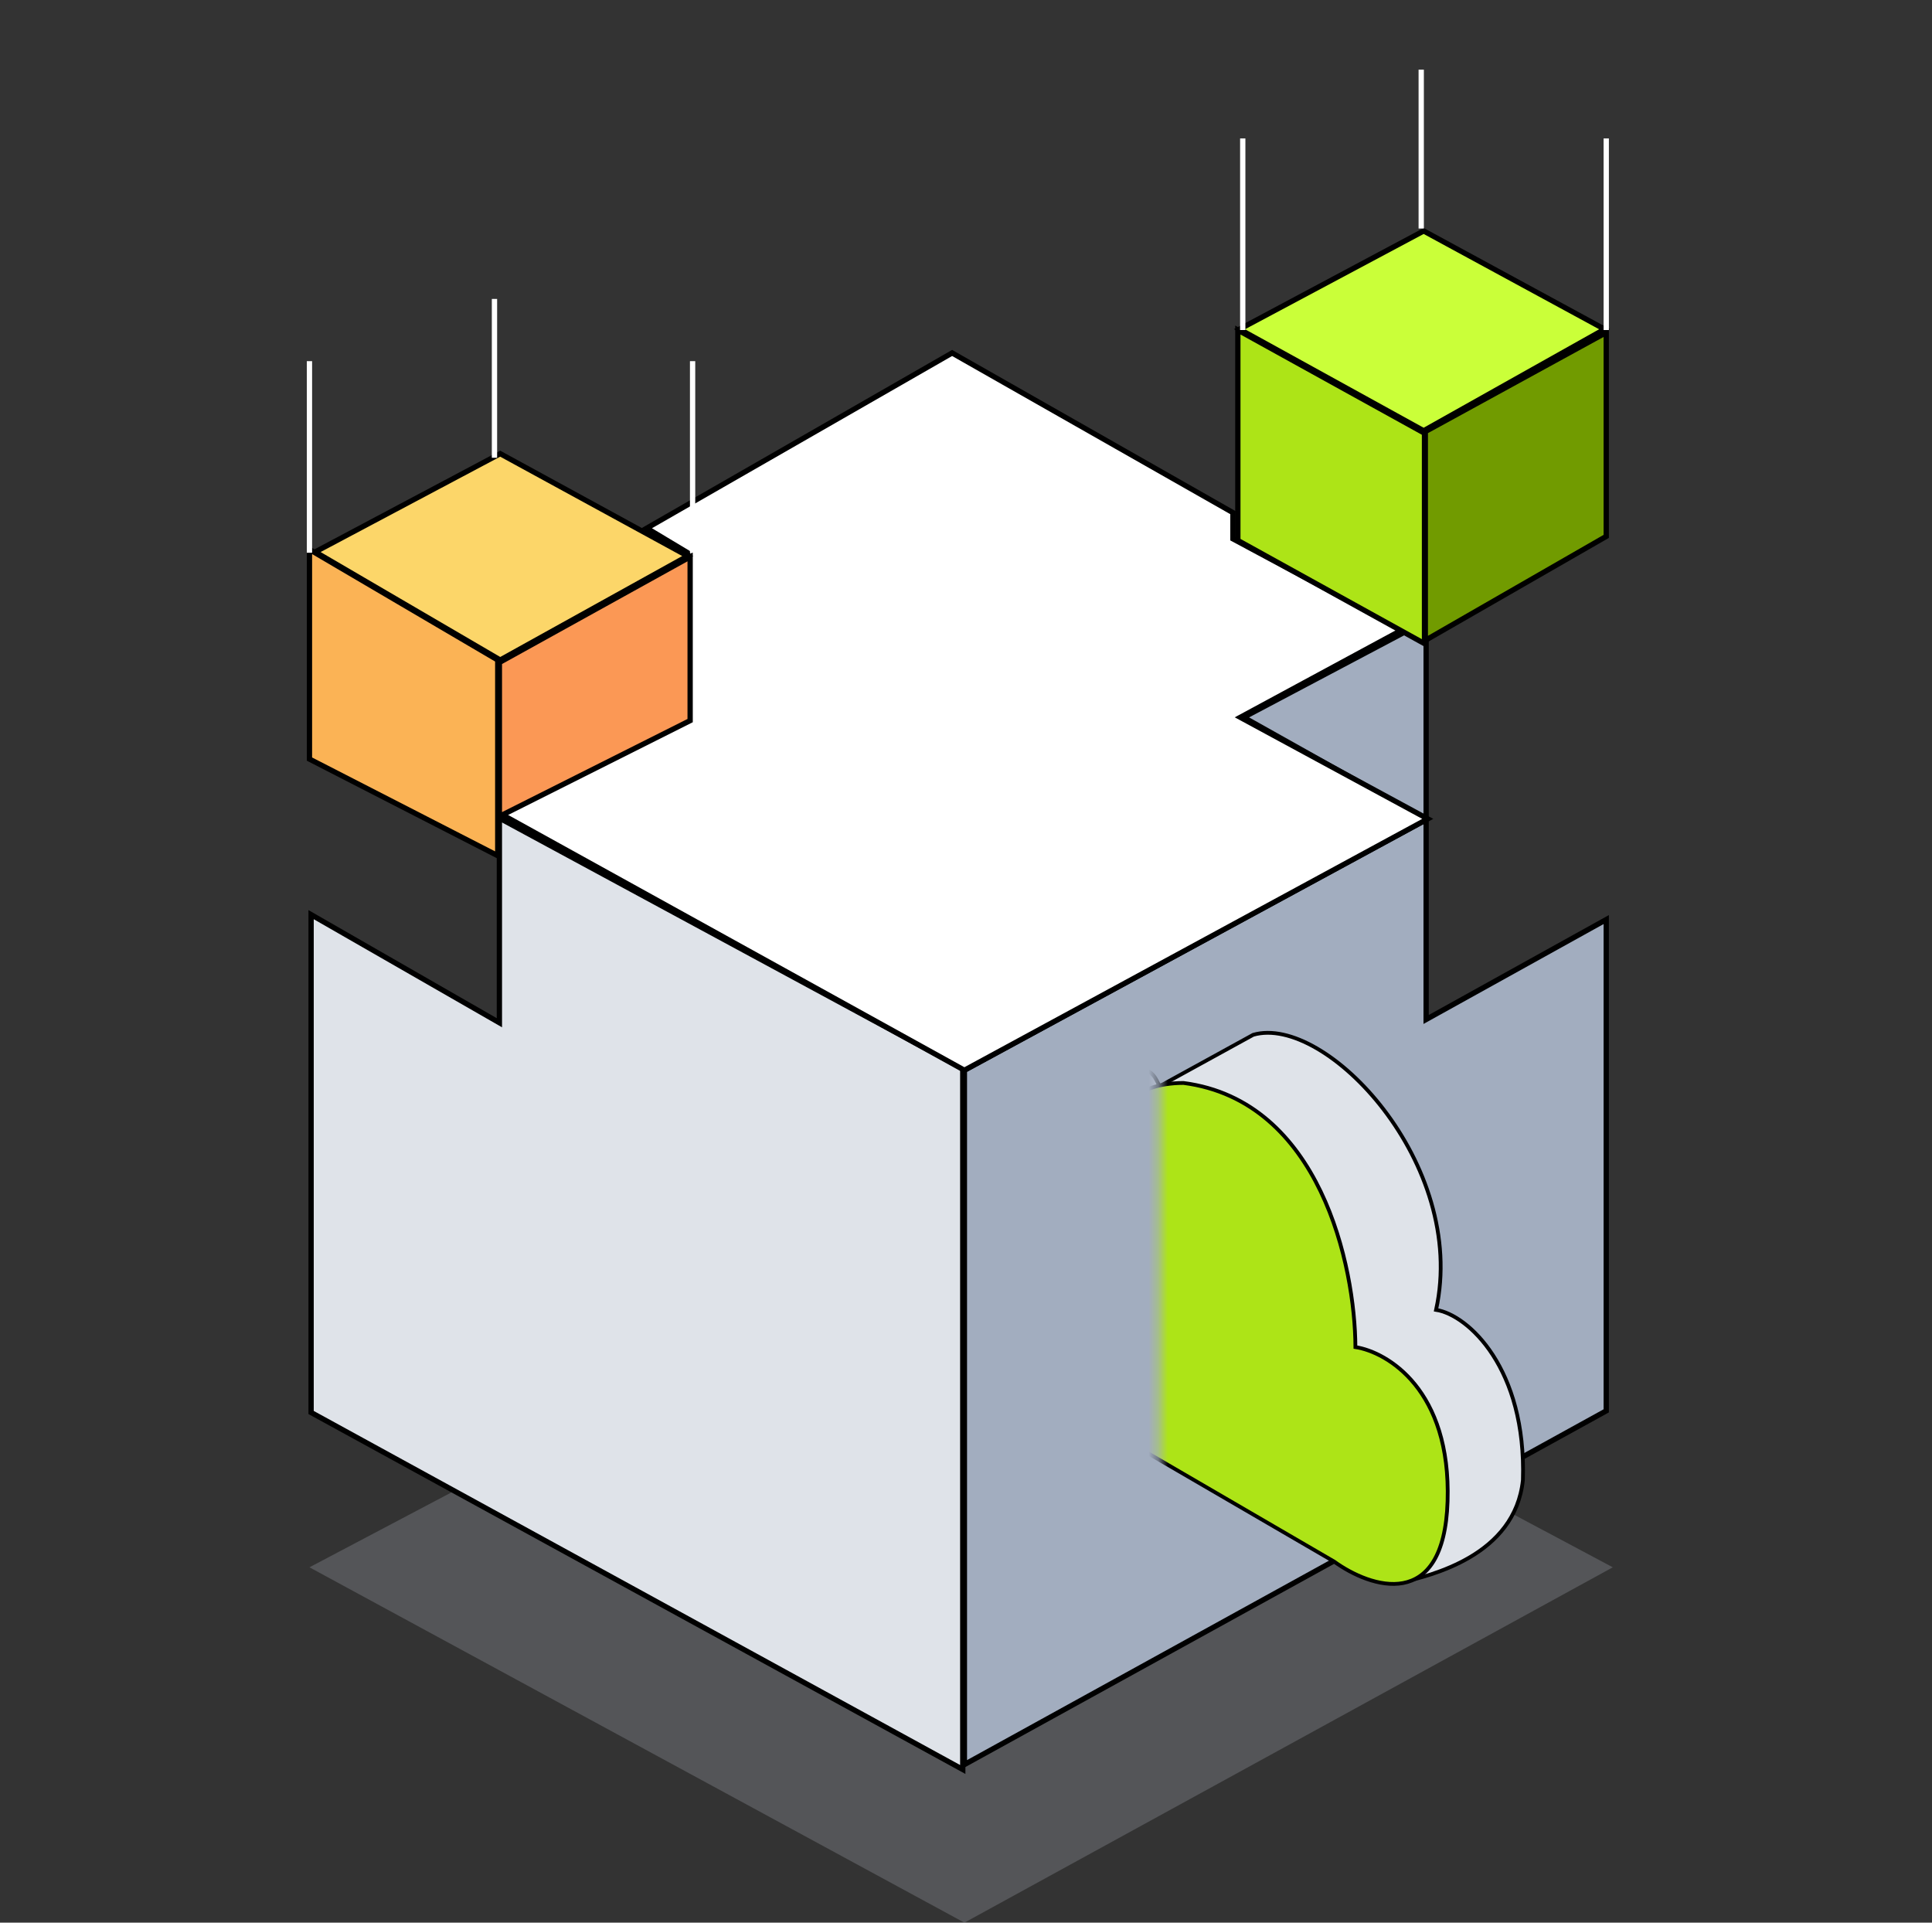
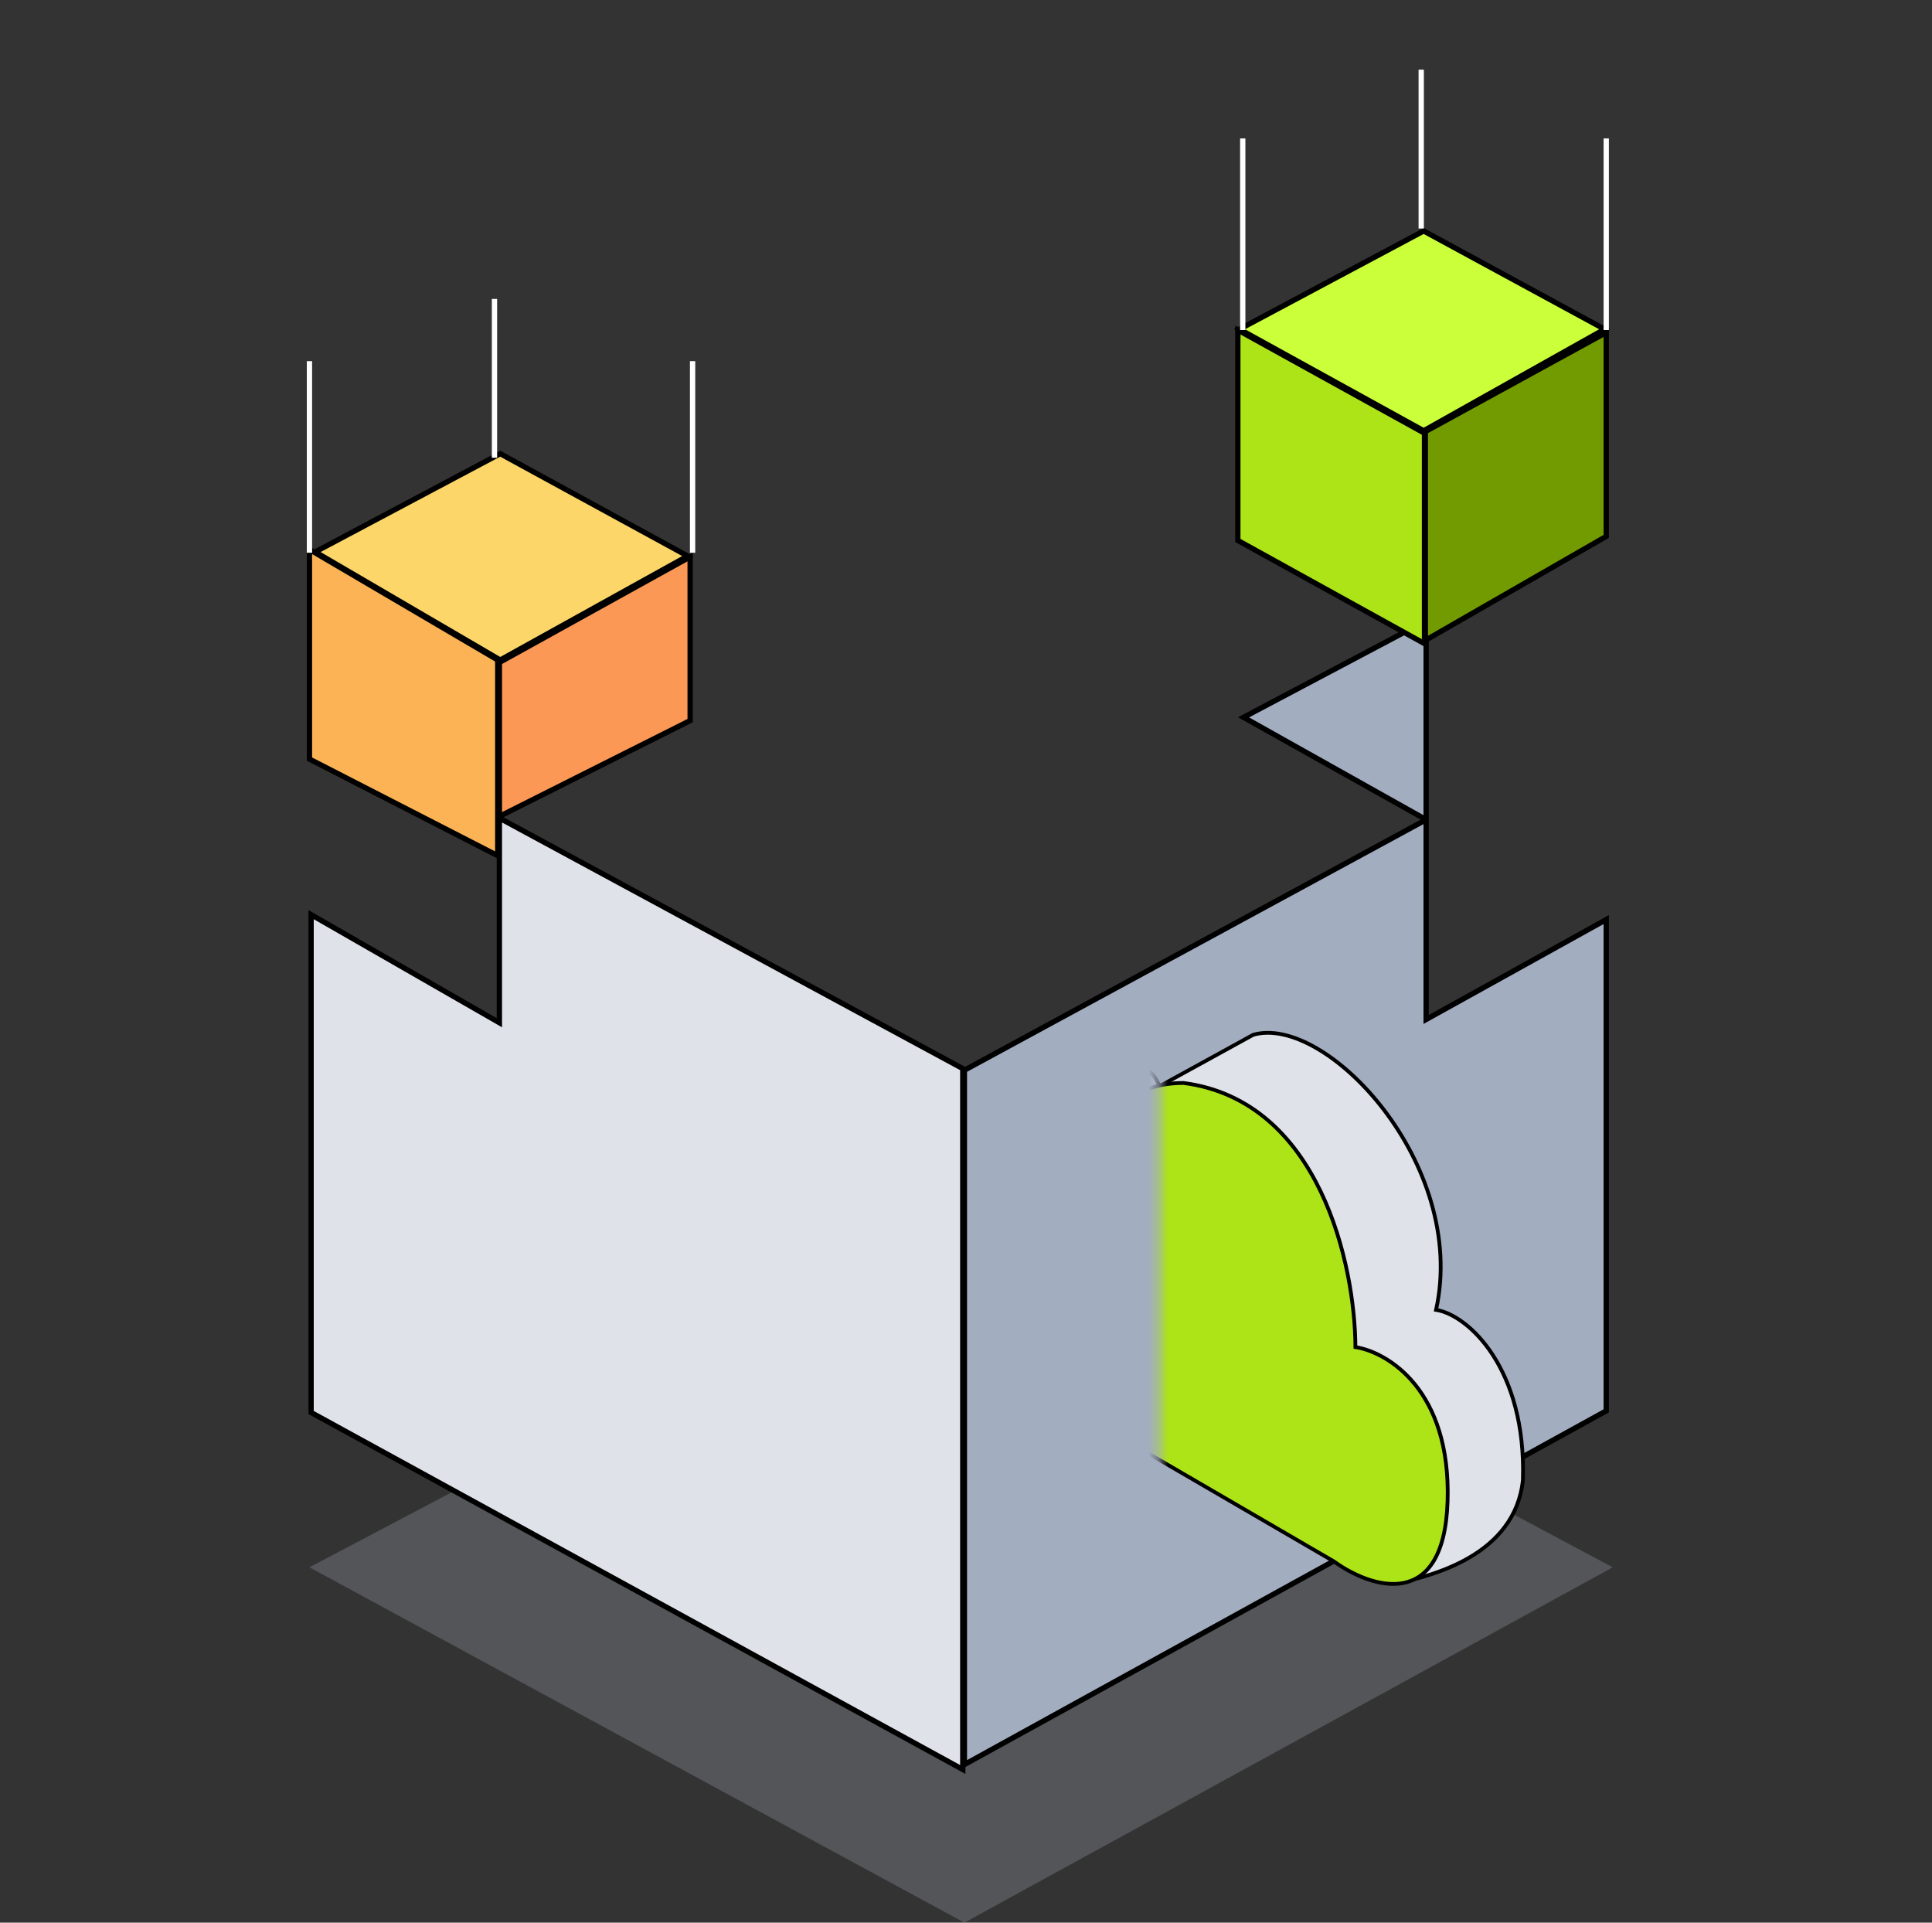
<svg xmlns="http://www.w3.org/2000/svg" width="201" height="200" viewBox="0 0 201 200" fill="none">
  <rect x="0" y="0" width="201" height="200" fill="#333333" stroke="none" />
  <g clip-path="url(#clip0_33_758)">
    <path d="M100.334 127.092L32.195 163.035L100.334 200L167.791 163.035L100.334 127.092Z" fill="#A0A5AF" fill-opacity="0.3" />
    <path d="M100.333 183.555V111.328L148.371 85.265L129.377 74.618L148.371 64.568V85.265V106.047L167.109 95.656V146.76L100.333 183.555Z" fill="#A2ADBF" />
    <path d="M148.371 85.265V106.047L167.109 95.656V146.76L100.333 183.555V111.328L148.371 85.265ZM148.371 85.265L129.377 74.618L148.371 64.568V85.265Z" stroke="black" stroke-width="0.55" />
    <path d="M32.366 146.931V95.145L51.955 106.388V85.095L100.163 111.158V184.066L32.366 146.931Z" fill="#DFE3E9" stroke="black" stroke-width="0.55" />
-     <path d="M71.545 74.874L51.955 84.584L100.333 111.328L148.541 85.18L129.037 74.618L145.901 65.505L128.27 56.051V53.325L99.056 36.716L67.286 54.943L71.545 57.499V74.874Z" fill="white" stroke="black" stroke-width="0.55" />
    <path d="M32.195 78.962V57.157L51.784 68.656V89.012L32.195 78.962Z" fill="#FBB355" stroke="black" stroke-width="0.55" />
    <path d="M52.04 47.192L32.791 57.413L52.04 68.656L71.545 57.839L52.04 47.192Z" fill="#FCD669" stroke="black" stroke-width="0.55" />
    <path d="M51.955 84.924V68.912L71.8 57.924V74.959L51.955 84.924Z" fill="#FB9855" stroke="black" stroke-width="0.55" />
    <path d="M128.782 56.221V34.331L148.201 45.063V66.952L128.782 56.221Z" fill="#ADE417" stroke="black" stroke-width="0.55" />
    <path d="M167.109 34.587L148.286 44.893V66.612L167.109 55.795V34.587Z" fill="#719B00" stroke="black" stroke-width="0.55" />
    <path d="M148.115 24.025L128.951 34.246L148.115 44.808L166.938 34.246L148.115 24.025Z" fill="#CAFF39" stroke="black" stroke-width="0.55" />
    <path d="M32.195 57.498V37.568M51.444 31.095V47.618M72.056 37.568V57.498M129.292 14.401V34.331M147.86 7.246V23.77M167.109 14.401V34.331" stroke="white" stroke-width="0.55" />
    <mask id="mask0_33_758" style="mask-type:alpha" maskUnits="userSpaceOnUse" x="120" y="101" width="42" height="67">
      <path d="M120.692 102.615L161.799 101.243L161.8 166.546L120.693 167.918L120.692 102.615Z" fill="#D9D9D9" />
    </mask>
    <g mask="url(#mask0_33_758)">
      <path d="M145.624 164.651L119.439 141.787C114.971 139.144 105.839 135.817 107.271 127.22C108.308 120.999 107.271 119.66 108.516 114.082C108.485 112.884 111.512 111.777 114.37 111.362C119.809 110.573 119.899 111.549 120.637 112.993L130.377 107.643C137.923 105.448 152.739 121.087 149.404 136.255C152.754 136.777 158.808 142.377 158.439 153.957C157.615 161.831 148.879 163.886 145.689 164.636L145.624 164.651Z" fill="#DFE3E9" stroke="black" stroke-width="0.393" />
      <path d="M138.801 162.439L110.589 146.028C106.121 143.385 97.817 133.328 99.249 124.731C100.286 118.51 104.474 117.908 106.349 118.369C106.318 117.171 106.81 114.626 109.022 114.036C112.71 112.93 115.107 115.542 115.845 116.987C116.183 115.88 117.69 112.653 123.128 112.653C137.363 114.497 140.983 131.738 141.014 140.128C144.364 140.65 150.971 144.59 150.602 156.169C150.233 167.749 142.581 165.174 138.801 162.439Z" fill="#ADE417" stroke="black" stroke-width="0.393" />
    </g>
  </g>
  <defs>
    <clipPath id="clip0_33_758">
      <rect width="200" height="200" fill="white" transform="translate(0.333)" />
    </clipPath>
  </defs>
</svg>